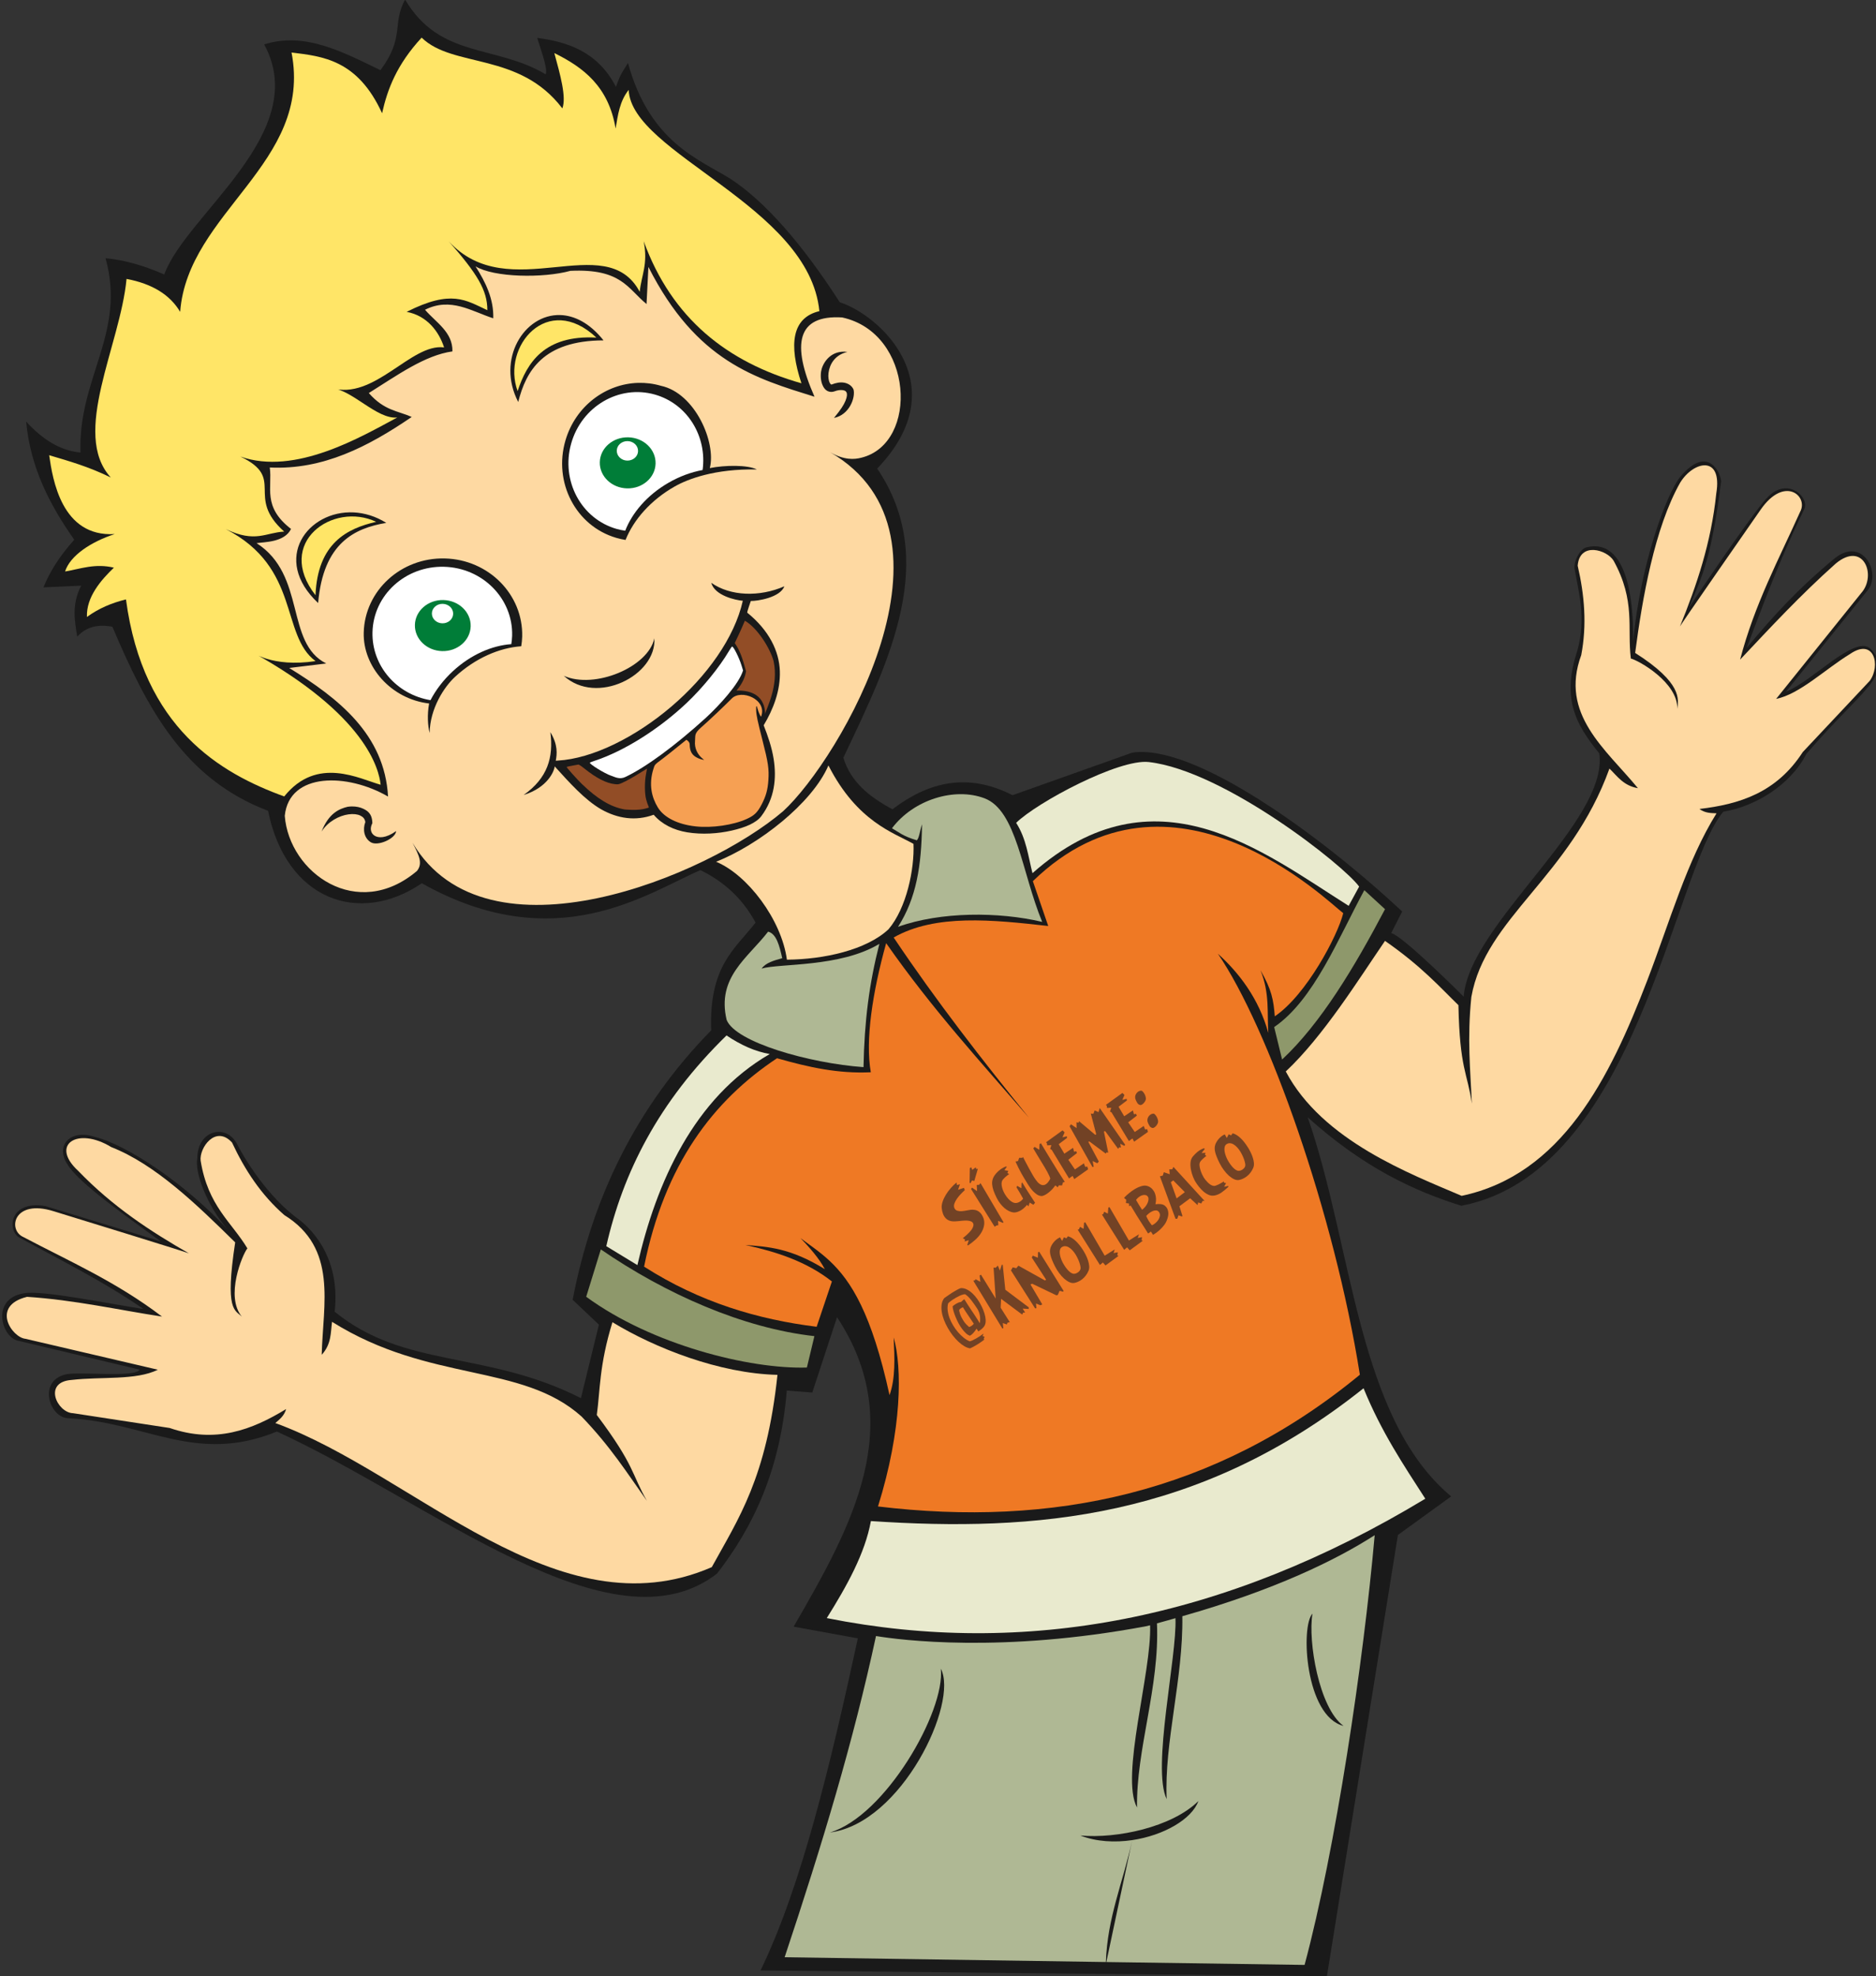
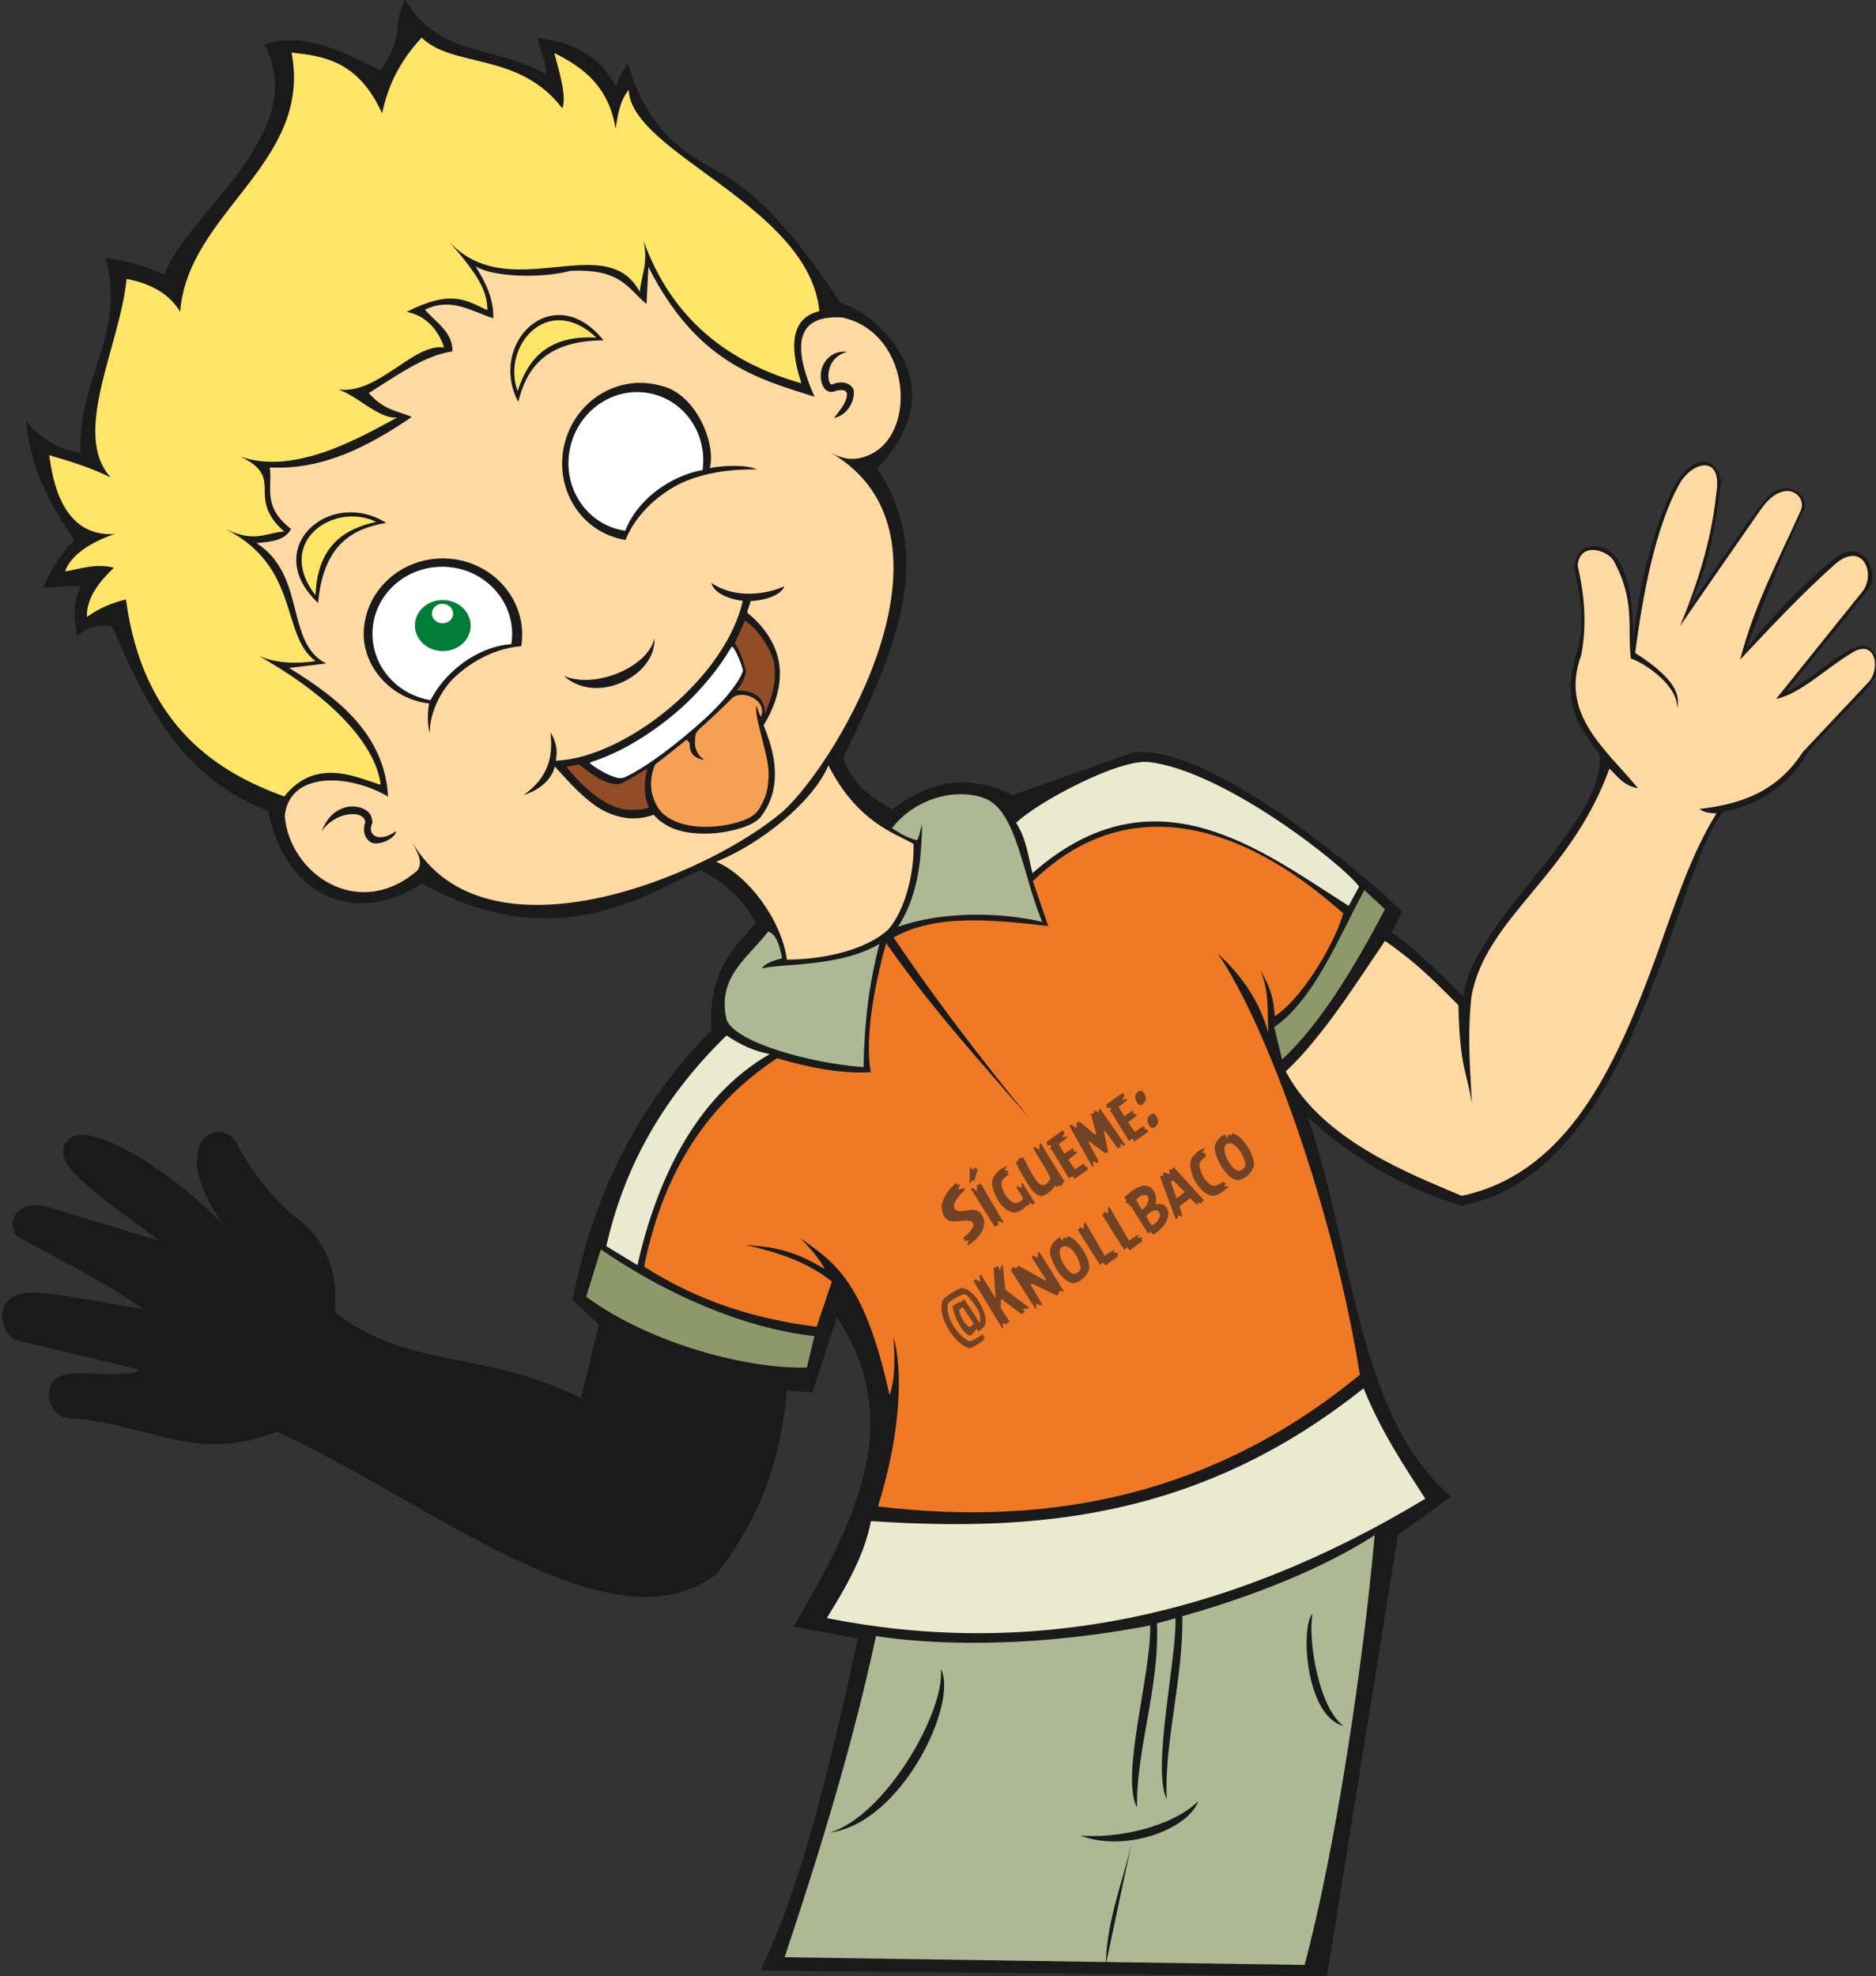
<svg xmlns="http://www.w3.org/2000/svg" xmlns:ns1="http://www.inkscape.org/namespaces/inkscape" xmlns:ns2="http://sodipodi.sourceforge.net/DTD/sodipodi-0.dtd" width="386.266" height="406.871" id="svg3176" version="1.1" ns1:version="0.48.3.1 r9886" ns2:docname="mocking child.svg">
  <rect width="100%" height="100%" fill="#333333" stroke="none" />
  <title id="title3392">mocking child</title>
  <defs id="defs3178" />
  <ns2:namedview id="base" pagecolor="#ffffff" bordercolor="#666666" borderopacity="1.0" ns1:pageopacity="0.0" ns1:pageshadow="2" ns1:zoom="0.49497475" ns1:cx="202.91652" ns1:cy="175.83163" ns1:document-units="px" ns1:current-layer="layer1" showgrid="false" ns1:window-width="1024" ns1:window-height="718" ns1:window-x="0" ns1:window-y="0" ns1:window-maximized="1" fit-margin-top="0" fit-margin-left="0" fit-margin-right="0" fit-margin-bottom="0" />
  <g ns1:label="Capa 1" ns1:groupmode="layer" id="layer1" transform="translate(-185.257,-266.07)">
    <g id="g4314" transform="matrix(1.549,0.039,-0.039,1.549,-1028.08,-271.795)">
      <path ns2:nodetypes="ccccccccccccccccccccccccccccccccccccccccccccccccccccccccccccccccccccccccccccccccc" ns1:connector-curvature="0" id="path3075" d="m 909.643,386.607 c 10.31,-11.315 -0.173,-20.39 -5.536,-21.964 -5.062,-7.464 -10.244,-13.157 -15,-16.071 -4.196,-2.446 -10.796,-4.574 -13.929,-15 -0.595,1.039 -0.923,1.326 -1.518,3.214 -2.586,-4.683 -6.627,-5.805 -10.625,-6.25 0.616,1.856 1.526,4.081 1.25,4.821 -6.757,-3.814 -14.094,-1.708 -18.929,-9.464 -1.706,3.325 0.144,4.93 -3.036,9.464 -5.106,-2.316 -10.199,-4.878 -15.536,-3.036 6.68,11.549 -9.828,22.861 -12.5,30.893 -2.734,-1.113 -5.361,-1.803 -7.857,-1.964 3.025,9.868 -3.263,15.964 -2.679,25.893 -2.694,-0.171 -5.104,-1.617 -7.321,-3.929 0.728,6.155 3.457,11.036 6.786,15.536 -1.938,2.269 -3.18,4.398 -3.929,6.429 l 5,-0.357 c -1.236,2.589 -0.735,4.67 -0.357,6.786 1.174,-1.348 2.755,-1.747 4.643,-1.429 4.924,10.812 10.037,19.965 21.295,23.929 2.714,11.817 12.508,14.961 20.67,9.107 18.095,9.572 30.051,0.5 36.964,-2.679 2.95,1.362 5.558,3.409 7.5,6.786 -2.636,3.579 -6.059,5.921 -5.536,14.464 -9.694,10.399 -15.236,22.609 -17.5,36.25 l 3.571,3.214 -2.143,9.821 c -12.793,-6.08 -23.492,-3.291 -33.003,-10.657 0.665,-7.764 -4.034,-11.333 -4.903,-12.023 -4.481,-2.983 -7.825,-8.416 -8.581,-9.84 -1.485,-2.84 -5.35,-1.841 -5.273,1.917 -0.328,1.888 1.379,6.186 4.272,9.404 -5.584,-5.793 -13.537,-10.894 -17.975,-11.879 -3.211,-0.973 -5.245,1.216 -3.555,3.706 1.54,2.522 8.796,7.245 12.665,9.953 l -15.456,-4.311 c -4.946,-0.659 -4.93,3.527 -3.28,4.31 5.575,2.874 11.184,5.457 16.676,9.04 -3.689,-0.415 -13.631,-2.243 -15.963,-1.675 -4.418,0.851 -2.773,6.004 -0.525,6.323 l 16.175,3.42 c -0.503,1.117 -7.924,0.424 -9.794,0.88 -3.724,0.96 -2.036,5.817 0.492,5.816 10.327,0.234 17.052,5.758 27.749,1.067 20.793,8.896 45.237,28.551 58.938,17.405 4.63,-6.296 8.056,-13.897 8.661,-24.554 l 3.393,0.179 3.036,-10.089 c 9.796,14.057 2.701,27.658 -4.732,41.25 l 8.571,1.339 c -3.201,16.779 -6.623,32.97 -11.815,44.439 l 75.256,-1.136 7.955,-58.841 6.945,-5.303 c -12.772,-10.102 -13.897,-32.865 -20.329,-49.876 7.623,6.515 14.384,9.429 20.708,11.238 23.137,-5.025 26.977,-44.944 33.477,-53.22 4.174,-0.777 8.802,-3.714 10.84,-7.946 7.101,-8.727 11.52,-10.866 8.148,-14.217 -2.147,-1.768 -7.501,4.491 -11.058,6.017 l 10.607,-13.871 c 1.647,-2.413 -1.126,-7.263 -4.857,-3.764 -4.322,3.766 -7.639,7.527 -11.124,11.963 2.136,-6.041 4.015,-11.679 7.147,-18.55 0.862,-1.568 -2.232,-4.461 -4.877,-1.534 -1.257,1.265 -6.998,10.043 -10.062,14.912 1.662,-4.243 2.82,-6.631 3.849,-16.896 -0.105,-1.105 -1.872,-4.888 -5.428,-0.474 -1.806,2.351 -5.03,11.767 -5.726,22.081 -0.146,-9.558 -2.733,-13.535 -6.637,-12.334 -0.86,0.354 -1.65,2.156 -1.339,3.046 0.539,2.784 1.701,6.308 0.589,10.682 -1.932,6.394 0.01,9.756 3.263,13.556 1.516,8.985 -16.754,23.179 -17.197,32.772 0,0 -8.236,-7.853 -9.843,-8.21 l 1.389,-2.904 c -11.252,-9.975 -28.289,-21.671 -36.415,-20.188 l -15.734,6.046 c -6.09,-2.915 -11.245,-1.464 -15.91,2.273 -3.054,-1.545 -5.645,-3.475 -6.692,-6.692 5.925,-13.297 12,-26.609 3.531,-38.514 z" style="fill:#1a1a1a;stroke:none" />
      <path ns2:nodetypes="cccccccccccccccccccccccccccccccccc" ns1:connector-curvature="0" id="path3844" d="m 831.964,432.143 c -8.569,-2.866 -18.977,-8.617 -21.681,-25.64 -1.868,0.501 -3.595,1.284 -5.126,2.459 -0.168,-2.667 1.766,-4.963 3.415,-6.64 -2.534,-0.529 -4.405,0.268 -6.472,0.673 0.614,-2.123 3.332,-4.024 6.472,-5.137 -7.051,0.61 -8.438,-7.091 -8.972,-10.253 2.652,0.716 5.28,1.384 8.258,2.753 -5.468,-5.689 0.814,-17.546 1.429,-26.429 3.423,0.555 5.829,1.958 7.232,4.196 0.672,-13.309 17.143,-20.179 13.929,-34.821 4.127,0.405 8.792,0.722 12.232,7.768 0.625,-3.203 1.778,-6.503 5,-10.179 4.265,3.968 13.015,1.536 18.929,8.929 0.524,-1.5 -0.384,-4.432 -1.25,-7.321 3.902,1.801 7.318,4.25 8.393,9.821 0.261,-1.795 0.427,-3.614 1.607,-5.179 0.547,8.448 24.352,14.786 26.071,28.75 -3.643,0.962 -3.973,4.546 -2.143,9.643 -9.934,-2.544 -17.443,-8.191 -21.429,-18.348 0.687,3.053 -0.198,4.534 -0.357,6.741 -4.72,-8.356 -17.319,2.45 -25.536,-6.071 3.867,4.185 5.294,6.356 5.357,9.018 -2.902,-1.246 -4.819,-2.679 -10.714,0.491 2.719,0.437 4.361,2.512 5.089,4.598 -4.406,-0.47 -9.089,7.355 -14.866,5.759 2.853,0.185 6.18,4.053 8.884,3.705 -4.678,2.647 -13.352,8.111 -20.714,5.714 6.192,2.763 0.7,5.253 6.071,9.821 -2.454,0.184 -3.774,1.648 -7.768,-0.134 10.089,4.866 7.589,13.884 12.366,17.232 -5.804,1.027 -8.527,-1.027 -8.527,-1.027 15.415,8.023 17.321,15.168 17.589,17.232 -2.798,-0.689 -8.544,-3.679 -12.768,1.875 z" style="fill:#ffe567;stroke:none" />
      <path ns2:nodetypes="ccccccccccccccccccccccccccccscccccscccsscccccscccccssscsccsccsccssccccscsscscccccccscccccscssccccsccscs" ns1:connector-curvature="0" id="path3846" d="m 878.571,360.589 -0.125,4.938 c -2.555,-1.976 -3.447,-4.649 -10.219,-4.156 -3.617,1.091 -10.161,1.142 -12.625,-0.281 1.403,2.086 2.543,4.286 2.531,6.844 -2.935,-0.868 -5.714,-2.706 -9.094,-0.906 1.503,1.663 3.768,2.862 3.781,5.438 -3.662,0.601 -7.307,3.395 -10.969,5.812 2.12,2.296 3.878,2.248 5.781,3.031 -5.669,4.079 -11.603,7.355 -18.688,7.188 0.438,2.658 -0.886,5.218 3.031,8.094 -0.833,1.806 -3.468,1.811 -4.531,2 6.737,4.086 4.105,13.152 9.656,15.75 l -4.906,0.719 c 6.683,3.884 12.893,8.523 13.562,16.75 -5.426,-2.981 -13.213,-2.953 -13.656,2.906 0.775,7.559 9.982,13.805 17.75,6.875 0.775,-1.025 0.209,-2.107 -0.688,-3.719 10.314,16.391 39.339,3.372 49.125,-5.438 7.334,-7.072 24.153,-37.413 5.031,-47.844 1.89,1.022 3.234,0.903 4.188,0.625 7.617,-2.092 6.53,-16.734 -3.031,-18.562 -6.013,-0.215 -6.674,3.701 -3.406,10.625 -7.868,-2.245 -15.791,-4.244 -22.5,-16.688 z m -11.562,6.688 c 1.871,0.007 3.937,0.942 5.844,3.219 -8.056,0.23 -10.196,4.359 -11.125,8.469 -3.087,-5.605 0.501,-11.705 5.281,-11.688 z m 37.5,3.938 c 0.245,-0.029 0.499,-0.032 0.781,0 -1.685,0.44 -2.322,1.726 -2.438,2.844 -0.058,0.559 0.047,1.049 0.188,1.312 0.07,0.132 0.158,0.204 0.188,0.219 0.03,0.015 0.02,0.031 0.094,0 0.554,-0.233 1.101,-0.356 1.625,-0.281 0.524,0.075 1.044,0.362 1.281,0.875 0.302,1.067 -0.457,3.388 -2.5,3.844 0.895,-1.149 1.248,-1.735 1.469,-2.312 0.221,-0.578 0.206,-0.918 0.125,-1.094 -0.081,-0.176 -0.214,-0.272 -0.5,-0.312 -0.286,-0.041 -0.705,0.011 -1.125,0.188 -0.301,0.126 -0.662,0.108 -0.938,-0.031 -0.276,-0.139 -0.455,-0.366 -0.594,-0.625 -0.277,-0.517 -0.387,-1.184 -0.312,-1.906 0.122,-0.984 0.942,-2.519 2.656,-2.719 z m -26.906,4.812 c 0.999,-0.052 2.017,0.042 3.031,0.312 4.571,0.856 7.552,7.353 6.766,10.765 2.013,-0.452 4.983,-0.567 6.257,0.025 -5.602,0.035 -9.143,1.508 -10.835,2.522 -3.143,1.885 -5.36,4.546 -6.375,7.281 -0.412,-0.055 -0.838,-0.14 -1.25,-0.25 -5.408,-1.441 -8.561,-7.159 -7.062,-12.781 1.218,-4.568 5.142,-7.649 9.469,-7.875 z m -37.344,18.156 c 1.412,0.037 2.907,0.432 4.344,1.281 -4.136,0.803 -8.306,2.83 -8.781,10.875 -6.406,-5.707 -1.68,-12.317 4.438,-12.156 z m 12.25,5.812 c 5.819,0 10.531,4.528 10.531,10.125 0,0.426 -0.041,0.869 -0.094,1.281 -2.904,0.277 -6.057,1.73 -8.688,4.281 -1.416,1.373 -3.223,4.28 -3.192,7.549 -0.264,-0.973 -0.403,-2.385 -0.166,-3.92 -5.076,-0.463 -8.923,-4.671 -8.923,-9.192 0,-5.597 4.713,-10.125 10.531,-10.125 z m 35.469,2.344 c 2.578,1.714 6.443,1.753 9.719,0.219 -0.513,1.507 -3.527,2.058 -4.406,2.062 -0.079,0.276 -0.441,1.35 -0.438,1.562 2.976,2.287 4.376,5.018 4.531,7.656 0.153,2.604 -0.76,5.121 -1.969,7.25 0.599,1.403 1.152,2.896 1.438,4.438 0.473,2.558 0.258,5.24 -1.438,7.625 -0.671,0.944 -2.118,1.578 -3.906,2.031 -1.788,0.453 -3.932,0.651 -5.906,0.375 -1.777,-0.248 -3.374,-0.969 -4.5,-2.219 -2.392,0.943 -4.776,0.624 -6.969,-0.531 -2.243,-1.215 -4.33,-3.458 -6.344,-5.562 -0.035,0.61 -0.848,2.834 -4.031,3.906 3.147,-2.34 3.858,-5.099 3.344,-8.438 1.067,1.661 0.956,2.9 0.812,3.781 l 0.281,-0.031 c 4.559,-0.367 10.213,-3.35 14.906,-7.562 4.569,-4.101 8.153,-9.332 9.125,-14.281 -0.982,-0.056 -3.75,-0.595 -4.25,-2.281 z m -7.375,7.562 c 0.448,4.899 -7.437,9.174 -11.906,5.281 4.136,1.719 11.194,-1.433 11.906,-5.281 z m -39.625,23.344 c 0.56,-0.022 1.093,0.069 1.562,0.281 0.463,0.228 1.164,0.547 1.219,1.875 -0.358,0.738 -0.164,1.356 0.344,1.656 0.508,0.3 1.479,0.338 2.844,-0.688 -0.039,1.001 -2.397,2.131 -3.344,1.562 -0.874,-0.517 -1.129,-1.627 -0.781,-2.656 -0.072,-0.427 -0.304,-0.67 -0.688,-0.844 -0.384,-0.173 -0.936,-0.226 -1.562,-0.125 -1.253,0.202 -2.715,1.024 -3.531,2.375 0.884,-2.466 2.301,-3.089 3.375,-3.375 0.193,-0.031 0.376,-0.055 0.562,-0.062 z" style="fill:#fed9a2;fill-opacity:1;stroke:none" />
      <path ns2:nodetypes="cccscscccscc" style="fill:#ffffff;fill-opacity:1;stroke:none" d="m 875.295,428.29 c -0.862,-0.272 -2.999,-1.523 -2.838,-1.662 0.039,-0.034 0.332,-0.155 0.651,-0.269 3.871,-1.388 8.419,-4.413 12.015,-7.989 2.051,-2.04 4.232,-4.862 5.434,-7.032 0.184,-0.331 0.365,-0.603 0.404,-0.603 0.195,0 0.966,1.455 1.303,2.458 l 0.228,0.68 c -0.504,1.851 -3.107,4.79 -4.792,6.427 -3.942,3.777 -7.839,6.795 -10.503,8.126 -0.747,0.373 -1.369,0.03 -1.902,-0.138 z" id="path3937" ns1:connector-curvature="0" />
      <path ns2:nodetypes="csssssccccccscccssssscc" style="fill:#f6a053;fill-opacity:1;stroke:none" d="m 886.678,434.74 c -2.365,-0.204 -4.209,-1.076 -5.048,-2.388 -0.818,-1.279 -1.325,-2.962 -0.716,-5.1 0.171,-0.601 0.13,-0.553 1.2,-1.396 0.38,-0.299 1.223,-1.002 1.874,-1.563 0.651,-0.561 1.195,-1.019 1.208,-1.019 0.013,0 0.437,0.233 0.451,0.573 0.04,0.985 0.359,1.489 1.158,1.827 0.174,0.073 0.429,0.152 0.568,0.174 l 0.253,0.041 -0.189,-0.144 c -0.754,-0.573 -1.155,-1.43 -1.09,-2.325 0.055,-0.747 -0.179,-0.971 0.782,-1.853 0.943,-0.866 2.894,-2.802 3.916,-3.887 1.217,-1.4 4.818,-0.043 3.997,2.267 -0.08,0 -0.369,-0.601 -0.478,-0.994 -0.158,-0.568 -0.241,-0.502 -0.198,0.158 0.045,0.69 0.215,1.406 0.933,3.945 0.844,2.981 0.989,3.816 0.924,5.32 -0.055,1.267 -0.266,2.108 -0.807,3.22 -0.528,1.083 -0.933,1.5 -1.925,1.983 -1.787,0.87 -4.611,1.352 -6.814,1.162 z" id="path3944" ns1:connector-curvature="0" />
      <path style="fill:#924d26;fill-opacity:1;stroke:none" d="m 877.189,432.727 c -1.836,-0.289 -3.624,-1.299 -5.729,-3.236 -0.624,-0.574 -2.032,-2.064 -2.083,-2.204 -0.008,-0.023 0.304,-0.105 0.694,-0.183 0.39,-0.078 0.767,-0.156 0.836,-0.175 0.091,-0.025 0.337,0.125 0.884,0.539 1.607,1.215 2.912,1.838 4.052,1.935 0.432,0.036 0.493,0.025 0.92,-0.171 0.57,-0.261 1.552,-0.844 2.538,-1.506 0.415,-0.279 0.759,-0.501 0.765,-0.494 0.005,0.007 -0.045,0.326 -0.112,0.708 -0.181,1.029 -0.134,2.614 0.101,3.398 0.092,0.306 0.224,0.669 0.294,0.806 0.096,0.188 0.107,0.255 0.046,0.274 -0.044,0.014 -0.18,0.057 -0.302,0.097 -0.516,0.168 -1.204,0.255 -1.957,0.246 -0.434,-0.005 -0.86,-0.02 -0.947,-0.033 l 0,0 z" id="path3946" ns1:connector-curvature="0" />
      <path ns2:nodetypes="ccccccc" style="fill:#924d26;fill-opacity:1;stroke:none" d="m 892.891,413.969 c -0.514,-1.744 -0.896,-2.763 -1.592,-3.703 0.21,-0.48 0.764,-1.706 1.269,-3.001 1.664,0.888 3.431,3.532 3.945,5.244 0.824,3.341 -0.854,6.398 -0.936,7.076 -0.154,-2.969 -2.695,-3.072 -3.89,-3.017 0.773,-0.963 1.099,-1.79 1.204,-2.6 z" id="path3949" ns1:connector-curvature="0" />
      <path ns1:connector-curvature="0" style="fill:#ffffff;fill-opacity:1;stroke:none" d="m 852.42,401.102 c -5.128,0 -9.281,3.991 -9.281,8.923 0,4.494 3.44,8.214 7.932,8.841 0.681,-1.386 1.644,-2.728 2.892,-3.938 2.318,-2.248 5.097,-3.529 7.656,-3.773 0.047,-0.363 0.083,-0.754 0.083,-1.129 0,-4.933 -4.153,-8.923 -9.281,-8.923 z" id="path3957" />
      <g transform="translate(118.571,-29.286)" id="g3964">
        <path ns2:type="arc" style="fill:#007d38;fill-opacity:1;stroke:none" id="path3960" ns2:cx="733.25891" ns2:cy="439.19644" ns2:rx="3.5267859" ns2:ry="3.3035715" d="m 736.786,439.196 c 0,1.825 -1.579,3.304 -3.527,3.304 -1.948,0 -3.527,-1.479 -3.527,-3.304 0,-1.825 1.579,-3.304 3.527,-3.304 1.948,0 3.527,1.479 3.527,3.304 z" transform="matrix(1.051,0,0,1.027,-36.77,-12.852)" />
        <path transform="matrix(0.401,0,0,0.392,439.772,264.445)" d="m 736.786,439.196 c 0,1.825 -1.579,3.304 -3.527,3.304 -1.948,0 -3.527,-1.479 -3.527,-3.304 0,-1.825 1.579,-3.304 3.527,-3.304 1.948,0 3.527,1.479 3.527,3.304 z" ns2:ry="3.3035715" ns2:rx="3.5267859" ns2:cy="439.19644" ns2:cx="733.25891" id="path3962" style="fill:#ffffff;fill-opacity:1;stroke:none" ns2:type="arc" />
      </g>
      <path id="path3980" d="m 868.901,384.31 c 1.265,-4.969 6.158,-8.01 10.938,-6.792 4.355,1.109 7.111,5.361 6.61,9.868 -1.511,0.318 -3.049,0.92 -4.53,1.831 -2.751,1.692 -4.678,4.069 -5.546,6.489 -0.364,-0.044 -0.751,-0.106 -1.115,-0.199 -4.78,-1.217 -7.622,-6.227 -6.357,-11.196 z" style="fill:#ffffff;fill-opacity:1;stroke:none" ns1:connector-curvature="0" />
      <g transform="translate(142.589,-51.518)" id="g3968">
-         <path transform="matrix(1.051,0,0,1.027,-36.77,-12.852)" d="m 736.786,439.196 c 0,1.825 -1.579,3.304 -3.527,3.304 -1.948,0 -3.527,-1.479 -3.527,-3.304 0,-1.825 1.579,-3.304 3.527,-3.304 1.948,0 3.527,1.479 3.527,3.304 z" ns2:ry="3.3035715" ns2:rx="3.5267859" ns2:cy="439.19644" ns2:cx="733.25891" id="path3970" style="fill:#007d38;fill-opacity:1;stroke:none" ns2:type="arc" />
        <path ns2:type="arc" style="fill:#ffffff;fill-opacity:1;stroke:none" id="path3972" ns2:cx="733.25891" ns2:cy="439.19644" ns2:rx="3.5267859" ns2:ry="3.3035715" d="m 736.786,439.196 c 0,1.825 -1.579,3.304 -3.527,3.304 -1.948,0 -3.527,-1.479 -3.527,-3.304 0,-1.825 1.579,-3.304 3.527,-3.304 1.948,0 3.527,1.479 3.527,3.304 z" transform="matrix(0.401,0,0,0.392,439.772,264.445)" />
      </g>
      <path id="path3976" d="m 869.22,384.106 c 1.321,-4.955 6.246,-7.94 11.012,-6.67 4.342,1.157 7.051,5.44 6.5,9.941 -1.515,0.301 -3.059,0.886 -4.55,1.78 -2.77,1.661 -4.723,4.016 -5.618,6.426 -0.363,-0.048 -0.749,-0.114 -1.112,-0.211 -4.766,-1.27 -7.553,-6.311 -6.232,-11.266 z" style="opacity:0;fill:#ffffff;fill-opacity:1;stroke:none" ns1:connector-curvature="0" />
      <path ns2:nodetypes="ccc" ns1:connector-curvature="0" id="path3982" d="m 835.446,405.313 c -5.629,-6.877 2.021,-12.53 7.812,-9.955 -3.83,0.979 -7.708,3.023 -7.812,9.955 z" style="fill:#ffe567;stroke:none" />
      <path style="fill:#ffe567;stroke:none" d="m 871.897,370.152 c -6.625,-5.923 -12.606,1.473 -10.286,7.371 1.145,-3.784 3.356,-7.569 10.286,-7.371 z" id="path3984" ns1:connector-curvature="0" ns2:nodetypes="ccc" />
      <path ns2:nodetypes="cccccc" ns1:connector-curvature="0" id="path3986" d="m 889.554,439.375 c 5.544,-2.361 12.553,-8.065 14.598,-13.17 4.019,7.405 8.92,8.722 11.562,10.134 0.222,3.313 -0.698,8.552 -3.036,11.429 -2.876,2.829 -8.494,4.22 -13.393,4.375 -0.853,-5.318 -5.536,-11.16 -9.732,-12.768 z" style="fill:#fed9a2;fill-opacity:1;stroke:none" />
      <path ns2:nodetypes="ccccccc" ns1:connector-curvature="0" id="path3988" d="m 896.696,448.482 c -2.618,3.587 -6.701,6.22 -5.216,11.859 1.238,2.943 11.147,5.484 18.341,5.82 -0.036,-6.171 0.475,-11.098 1.696,-16.429 -5.13,3.273 -13.143,2.906 -15.557,3.676 0.525,-0.792 1.641,-1.124 2.7,-1.444 -0.409,-1.641 -0.848,-3.224 -1.964,-3.482 z" style="fill:#afb894;stroke:none" />
      <path ns2:nodetypes="ccccccc" ns1:connector-curvature="0" id="path3990" d="m 912.804,434.339 c 0.952,0.505 1.467,1.01 3.346,1.515 0.324,-0.375 0.344,-1.22 0.631,-2.147 0.073,5.499 -0.501,9.825 -2.841,13.7 5.606,-2.175 13.331,-2.354 19.13,-1.136 -2.874,-6.487 -3.761,-14.724 -8.081,-16.226 -3.978,-1.389 -9.399,0.387 -12.185,4.293 z" style="fill:#afb894;stroke:none" />
      <path ns2:nodetypes="ccccc" ns1:connector-curvature="0" id="path3992" d="m 891.518,462.411 c 1.935,1.228 3.869,2.045 5.804,2.321 -9.918,6.075 -14.652,17.462 -16.875,28.482 l -4.196,-2.411 c 1.964,-9.788 6.412,-19.318 15.268,-28.393 z" style="fill:#e9eace;stroke:none" />
      <path ns2:nodetypes="ccccccccccccccccccccccc" ns1:connector-curvature="0" id="path3994" d="m 881.339,493.393 c 7.577,4.575 15.311,6.636 23.125,7.411 l 1.875,-6.071 c -3.448,-2.572 -7.451,-3.754 -11.607,-4.554 3.02,0.162 5.984,0.237 10.625,2.946 -1.548,-2.811 -5.395,-5.831 -8.125,-8.75 5.72,8.242 11.86,3.686 17.143,25.268 0.747,-2.256 0.551,-4.968 0.357,-7.679 1.236,3.974 1.436,12.146 -1.518,22.5 23.166,2.192 44.686,-2.75 63.571,-19.107 -3.92,-21.321 -13.388,-45.928 -20.268,-55.446 2.852,2.446 5.588,5.803 6.964,10.357 -0.241,-2.718 0.067,-5.279 -1.25,-8.304 1.546,2.536 1.832,3.893 2.054,6.071 4.117,-2.928 8.078,-10.9 8.75,-13.929 -2.047,-1.438 -23.401,-21.519 -41.339,-3.214 l 2.191,5.904 c -7.411,-0.646 -15.021,-1.255 -20.494,2.043 5.89,8.329 12.181,15.988 18.571,23.482 -6.369,-7.003 -13.18,-14.049 -19.549,-22.705 -1.656,6.584 -2.466,12.992 -1.607,17.201 -4.315,0.306 -8.189,-0.433 -12.504,-1.549 -8.336,5.836 -14.569,14.447 -16.964,28.125 z" style="fill:#ef7924;stroke:none" />
      <path ns2:nodetypes="ccccsc" ns1:connector-curvature="0" id="path3996" d="m 929.282,433.202 c 1.409,2.084 1.704,4.39 2.336,6.629 15.912,-14.775 30.481,-3.64 42.111,3.283 l 1.326,-2.589 c -2.017,-2.71 -18.308,-14.947 -28.355,-15.843 -3.979,-0.355 -14.721,5.731 -17.418,8.519 z" style="fill:#e9eace;stroke:none" />
      <path ns2:nodetypes="ccccc" ns1:connector-curvature="0" id="path3998" d="m 875.536,491.25 -1.786,6.339 c 8.89,6.172 21.961,9.085 29.554,8.661 l 0.893,-4.196 C 894.721,501.246 884.332,496.976 875.536,491.25 z" style="fill:#8e986b;stroke:none" />
      <path ns2:nodetypes="ccccc" ns1:connector-curvature="0" id="path4000" d="m 975.759,440.982 2.812,2.455 c -3.858,7.79 -8.129,15.36 -13.17,20.312 l -1.161,-4.286 c 5.177,-3.717 8.241,-12.067 11.518,-18.482 z" style="fill:#8e986b;stroke:none" />
-       <path ns2:nodetypes="cccccccccccccccsccccccccccccc" ns1:connector-curvature="0" id="path4002" d="m 877.322,500.882 c -1.624,5.774 -1.397,9.108 -1.768,12.374 5.26,6.649 4.793,7.697 6.945,11.238 -2.694,-3.588 -5.004,-7.08 -8.965,-10.985 -8.133,-6.936 -20.273,-3.929 -33.461,-11.743 -0.158,1.473 0.006,2.946 -1.263,4.419 3.8e-4,-6.788 1.794,-14.213 -5.43,-18.435 -3.142,-2.6 -5.4,-5.862 -7.197,-9.47 -2.254,-2.324 -4.352,0.848 -4.104,2.525 1.129,6.012 4.317,8.044 6.503,11.49 -0.638,0.822 -2.823,6.453 -0.505,9.091 -0.926,-0.89 -2.304,-0.636 -1.136,-9.849 -5.24,-4.9 -10.852,-10.087 -16.794,-12.248 -4.544,-2.62 -8.188,-0.118 -4.293,3.283 4.707,4.641 9.818,7.801 15.026,10.607 0.333,0 -16.748,-4.771 -18.183,-5.177 -5.366,-1.518 -6.054,2.657 -3.914,3.536 6.229,3.089 12.459,5.608 18.688,10.102 -5.828,-0.738 -11.682,-1.922 -17.998,-2.171 -4.828,1.319 -1.875,5.462 -0.058,5.58 l 17.678,3.662 c -2.824,1.511 -7.572,1.098 -11.364,1.641 -3.935,0.342 -1.863,4.427 0.253,4.419 l 12.879,1.641 c 6.142,1.952 10.931,-0.018 15.405,-2.904 -0.236,0.915 -0.828,1.386 -1.389,1.894 18.695,6.281 38.181,27.143 58.463,17.678 3.4,-6.577 6.965,-12.006 8.081,-25.759 -7.714,0.016 -16.371,-3.148 -22.097,-6.44 z" style="fill:#fed9a2;fill-opacity:1;stroke:none" />
      <path ns2:nodetypes="ccccc" ns1:connector-curvature="0" id="path4004" d="m 912.321,526.429 c -0.683,4.345 -2.97,8.69 -5.536,13.036 26.369,4.573 52.738,-1.003 79.107,-17.857 -2.994,-4.41 -6.037,-8.675 -8.571,-14.464 -21.379,17.943 -43.15,20.189 -65,19.286 z" style="fill:#e9eace;stroke:none" />
      <path ns1:connector-curvature="0" id="path4006" d="m 979.29,526.621 c -5.052,3.433 -13.142,7.63 -25.281,11.406 0.341,8.294 -2.001,16.812 -1.469,24.344 -2.105,-4.085 0.918,-19.007 0.562,-24.062 -0.816,0.248 -1.585,0.506 -2.438,0.75 0.579,8.454 -2.36,16.854 -2.031,24.531 -2.367,-4.09 1.509,-18.05 1.125,-24.25 -0.158,0.044 -0.309,0.081 -0.469,0.125 -19.174,4.106 -32.689,2.657 -35.906,2.219 -2.672,14.12 -6.406,27.714 -11.062,42.969 l 42.688,-0.438 c 0.055,-5.941 1.991,-10.575 3.094,-16.281 -2.305,0.402 -4.757,0.337 -6.906,-0.438 4.819,0.314 12.088,-1.384 15.562,-4.969 -0.809,2.435 -4.509,4.683 -8.656,5.406 l -3.031,16.281 26.344,-0.281 c 3.719,-15.391 6.807,-40.396 7.875,-57.312 z m -8,10.625 c -0.536,3.652 1.183,12.533 4.5,14.812 -5.125,-1.152 -6.06,-13.117 -4.5,-14.812 z m -49.188,8.562 c 2.501,4.433 -4.655,20.657 -14.188,22.125 7.281,-2.352 14.936,-16.443 14.188,-22.125 z" style="fill:#afb894;stroke:none" />
      <path style="fill:#fed9a2;fill-opacity:1;stroke:none" d="m 978.674,447.647 c 5.01,3.297 7.547,6.067 9.967,8.291 0.384,8.47 1.424,8.955 2.118,13.04 -0.317,-4.476 -0.86,-8.628 -0.427,-14.173 1.598,-10.568 12.739,-16.252 17.581,-30.797 1.084,1.009 1.926,2.229 3.85,2.511 -4.449,-5.127 -10.669,-9.56 -7.979,-17.483 0.669,-4.023 0.237,-7.967 -0.769,-11.87 0.179,-3.232 3.844,-2.211 4.755,-0.782 3.086,5.281 2.01,8.905 2.618,12.941 1.02,0.203 6.361,3.025 6.339,6.536 0.116,-1.279 0.629,-3.443 -5.785,-7.3 0.748,-7.135 2.156,-16.688 5.417,-22.782 1.715,-2.936 5.539,-3.814 4.826,1.308 -0.515,6.59 -2.304,12.327 -4.4,17.858 -0.252,0.218 9.524,-14.578 10.342,-15.826 3.058,-4.663 6.314,-1.96 5.274,0.106 -2.681,6.415 -5.736,12.4 -7.497,19.877 3.919,-4.377 7.777,-8.757 12.386,-13.085 3.615,-3.152 5.509,1.443 3.488,3.828 l -10.954,14.35 c 3.123,-0.709 6.439,-4.133 9.66,-6.207 3.197,-2.32 4.13,1.498 2.705,3.504 l -8.653,9.68 c -3.36,5.499 -8.269,7.149 -13.54,7.901 0.778,0.537 1.533,0.504 2.29,0.52 -3.781,6.423 -5.786,14.378 -8.63,22.396 -4.682,13.199 -10.724,26.114 -23.946,29.267 -6.878,-2.74 -18.681,-6.85 -23.781,-15.934 4.861,-4.786 9.393,-12.504 12.745,-17.675 z" id="path4046" ns1:connector-curvature="0" ns2:nodetypes="cccccccccccccccsccccccccccsccc" />
    </g>
    <g transform="matrix(0.848,-0.53,0.53,0.848,0,0)" style="font-size:14.764px;font-style:normal;font-variant:normal;font-weight:normal;font-stretch:normal;text-align:center;line-height:125%;letter-spacing:0px;word-spacing:0px;text-anchor:middle;fill:#724225;fill-opacity:1;stroke:none;font-family:AngryBirds;-inkscape-font-specification:AngryBirds" id="text3311">
      <path d="m 48.258,639.631 c -0.024,-0.144 -0.036,-0.291 -0.036,-0.44 0,-0.187 0.022,-0.38 0.065,-0.577 0.072,-0.356 0.202,-0.723 0.389,-1.103 0.178,-0.365 0.461,-0.709 0.851,-1.031 0.394,-0.327 0.841,-0.615 1.341,-0.865 0.505,-0.255 1.036,-0.464 1.593,-0.627 0.558,-0.168 1.091,-0.284 1.6,-0.346 l -0.202,0.49 0.606,0.195 -0.93,0.75 1.24,0.31 -0.108,0.49 c -0.346,0.058 -0.728,0.142 -1.146,0.252 -0.413,0.106 -0.805,0.238 -1.175,0.397 -0.37,0.159 -0.692,0.348 -0.966,0.57 -0.269,0.221 -0.428,0.473 -0.476,0.757 -0.01,0.062 -0.014,0.125 -0.014,0.187 -3e-6,0.236 0.079,0.442 0.238,0.62 0.197,0.221 0.445,0.411 0.743,0.57 0.303,0.154 0.615,0.291 0.937,0.411 0.327,0.12 0.589,0.228 0.786,0.324 0.226,0.12 0.437,0.262 0.634,0.425 0.197,0.159 0.356,0.353 0.476,0.584 0.125,0.231 0.204,0.5 0.238,0.807 0.01,0.086 0.014,0.175 0.014,0.267 -7e-6,0.24 -0.031,0.509 -0.094,0.807 -0.12,0.509 -0.37,0.964 -0.75,1.363 -0.375,0.394 -0.839,0.719 -1.391,0.973 -0.533,0.245 -1.105,0.416 -1.716,0.512 -0.61,0.101 -1.199,0.161 -1.766,0.18 l -0.137,-0.144 0.8,-0.692 -0.872,-0.238 0.296,-0.252 c -0.019,-0.058 -0.043,-0.113 -0.072,-0.166 -0.019,-0.048 -0.046,-0.099 -0.079,-0.151 -0.029,-0.053 -0.058,-0.115 -0.087,-0.187 0.336,-0.038 0.728,-0.099 1.175,-0.18 0.447,-0.086 0.853,-0.197 1.218,-0.332 0.149,-0.058 0.315,-0.144 0.497,-0.26 0.187,-0.115 0.332,-0.255 0.433,-0.418 0.067,-0.111 0.101,-0.233 0.101,-0.368 -4e-6,-0.058 -0.007,-0.118 -0.022,-0.18 -0.043,-0.207 -0.211,-0.435 -0.505,-0.685 -0.197,-0.168 -0.394,-0.308 -0.591,-0.418 -0.197,-0.111 -0.394,-0.216 -0.591,-0.317 -0.197,-0.096 -0.397,-0.192 -0.598,-0.288 -0.202,-0.101 -0.411,-0.211 -0.627,-0.332 -0.394,-0.216 -0.699,-0.464 -0.916,-0.743 -0.211,-0.279 -0.346,-0.579 -0.404,-0.901" id="path3318" ns1:connector-curvature="0" />
      <path d="m 55.892,646.53 0,-9.184 0.324,-0.115 0.49,1.153 0.62,-1.11 0.44,0.238 0.418,-0.151 -0.252,9.336 -0.18,0.058 -0.62,-0.887 -0.425,0.779 -0.382,-0.144 -0.433,0.029 m 0.404,-10.396 1.651,-2.538 0.339,-0.029 -0.101,0.591 0.887,-0.072 -0.094,0.353 0.31,0.13 -1.961,1.745 -0.353,-0.353 -0.519,0.324 -0.159,-0.151" id="path3320" ns1:connector-curvature="0" />
      <path d="m 59.396,643.113 c -0.024,-0.226 -0.036,-0.454 -0.036,-0.685 -10e-7,-0.235 0.012,-0.478 0.036,-0.728 0.058,-0.601 0.139,-1.139 0.245,-1.615 0.111,-0.476 0.26,-0.892 0.447,-1.247 0.187,-0.356 0.428,-0.651 0.721,-0.887 0.298,-0.235 0.668,-0.423 1.11,-0.562 0.433,-0.139 0.853,-0.219 1.262,-0.238 0.096,-0.005 0.195,-0.01 0.296,-0.014 0.317,1e-5 0.644,0.031 0.98,0.094 l 0.094,0.173 -0.786,0.296 0.606,0.562 -0.397,0.267 0.202,0.382 c -0.159,0.01 -0.334,0.024 -0.526,0.043 -0.187,0.014 -0.377,0.041 -0.57,0.079 -0.192,0.038 -0.372,0.084 -0.541,0.137 -0.168,0.053 -0.305,0.125 -0.411,0.216 -0.245,0.197 -0.445,0.507 -0.598,0.93 -0.154,0.423 -0.248,0.88 -0.281,1.37 -0.01,0.139 -0.014,0.279 -0.014,0.418 -2e-6,0.351 0.031,0.699 0.094,1.045 0.087,0.481 0.245,0.884 0.476,1.211 0.12,0.159 0.264,0.281 0.433,0.368 0.173,0.082 0.358,0.135 0.555,0.159 0.091,0.01 0.18,0.014 0.267,0.014 l 0.324,-0.022 c 0.197,-0.029 0.38,-0.079 0.548,-0.151 0.019,-0.5 0.038,-0.98 0.058,-1.442 0.014,-0.308 0.019,-0.598 0.014,-0.872 -5e-6,-0.135 -5e-6,-0.264 0,-0.389 l 0.281,-0.187 0.483,0.887 0.577,-0.858 0.195,-0.058 c -0.014,0.509 -0.022,1.036 -0.022,1.579 -7e-6,0.269 0.002,0.545 0.007,0.829 0.01,0.836 0.024,1.677 0.043,2.523 l -0.519,0.173 -0.397,-0.779 -0.649,0.533 c -5e-6,-0.048 -0.002,-0.103 -0.007,-0.166 -0.005,-0.067 -0.022,-0.156 -0.05,-0.267 -0.586,0.192 -1.122,0.288 -1.608,0.288 -0.111,0 -0.219,-0.005 -0.324,-0.014 -0.567,-0.053 -1.007,-0.207 -1.319,-0.461 -0.207,-0.168 -0.401,-0.397 -0.584,-0.685 -0.183,-0.293 -0.336,-0.63 -0.461,-1.009 -0.12,-0.38 -0.204,-0.793 -0.252,-1.24" id="path3322" ns1:connector-curvature="0" />
      <path d="m 66.331,642.94 c -10e-7,-0.553 0.002,-1.053 0.007,-1.5 0.005,-0.447 0.019,-0.88 0.043,-1.298 0.024,-0.418 0.055,-0.846 0.094,-1.283 0.038,-0.437 0.094,-0.918 0.166,-1.442 l 0.483,0.195 0.577,-0.44 0.548,0.339 0.202,-0.072 c -0.029,0.293 -0.06,0.678 -0.094,1.153 -0.034,0.471 -0.067,0.966 -0.101,1.485 -0.034,0.514 -0.058,1.016 -0.072,1.507 -0.005,0.211 -0.01,0.406 -0.014,0.584 -2e-6,0.24 0.007,0.454 0.022,0.642 0.048,0.928 0.298,1.516 0.75,1.766 0.149,0.082 0.32,0.123 0.512,0.123 0.384,0 0.848,-0.166 1.391,-0.497 0.058,-0.139 0.103,-0.339 0.137,-0.598 0.038,-0.264 0.067,-0.56 0.087,-0.887 0.019,-0.332 0.034,-0.685 0.043,-1.06 0.01,-0.375 0.014,-0.752 0.014,-1.132 0.01,-0.639 0.017,-1.271 0.022,-1.896 0.005,-0.63 0.017,-1.156 0.036,-1.579 l 0.404,-0.101 0.497,1.002 0.649,-0.944 0.346,-0.014 c -0.01,0.404 -0.022,0.961 -0.036,1.673 -0.01,0.707 -0.019,1.492 -0.029,2.357 -0.01,0.865 -0.014,1.764 -0.014,2.696 -7e-6,0.928 0.01,1.807 0.029,2.639 l -0.368,-0.123 -0.497,0.433 -0.548,-0.36 -0.433,0.209 c -0.01,-0.048 -0.026,-0.113 -0.05,-0.195 -0.024,-0.086 -0.07,-0.219 -0.137,-0.397 -0.293,0.13 -0.618,0.243 -0.973,0.339 -0.356,0.091 -0.704,0.154 -1.045,0.187 -0.183,0.019 -0.358,0.029 -0.526,0.029 -0.144,0 -0.284,-0.007 -0.418,-0.022 -0.288,-0.029 -0.512,-0.103 -0.67,-0.223 -0.245,-0.178 -0.437,-0.423 -0.577,-0.735 -0.139,-0.317 -0.243,-0.642 -0.31,-0.973 -0.067,-0.336 -0.108,-0.649 -0.123,-0.937 -0.014,-0.293 -0.022,-0.509 -0.022,-0.649" id="path3324" ns1:connector-curvature="0" />
      <path d="m 73.944,638.059 0.202,-0.476 -0.101,-0.195 4.225,-0.281 0.13,0.577 -0.916,0.634 0.872,0.267 -0.115,0.324 -2.156,0.195 -0.05,2.271 2.156,-0.072 -0.245,0.771 0.425,0.173 -0.072,0.397 -2.235,0.223 0.094,2.408 2.228,-0.086 -0.144,0.764 0.397,0.18 -0.166,0.562 -3.482,0.202 0.058,-0.75 -0.901,0.058 0.094,-6.906 -0.18,-0.296 0.634,-0.548 -0.75,-0.397" id="path3326" ns1:connector-curvature="0" />
      <path d="m 79.481,646.783 0.454,-9.624 0.461,-0.195 0.562,1.283 0.62,-1.031 0.31,0.31 0.26,-0.223 1.334,4.152 0.238,0 1.312,-4.196 0.425,0.324 0.577,-0.454 0.505,0.721 0.649,-0.591 0.44,9.213 -0.281,0.072 -0.469,-0.793 -0.296,0.735 -0.267,-0.238 -0.368,0.151 -0.324,-4.506 -0.267,-0.072 -1.55,4.16 -0.267,-0.231 -0.281,0.115 -1.521,-3.9 -0.238,-0.029 -0.31,4.578 -0.454,0.13 -0.562,-0.894 -0.44,1.103 -0.252,-0.072" id="path3328" ns1:connector-curvature="0" />
      <path d="m 88.478,638.059 0.202,-0.476 -0.101,-0.195 4.225,-0.281 0.13,0.577 -0.916,0.634 0.872,0.267 -0.115,0.324 -2.156,0.195 -0.05,2.271 2.156,-0.072 -0.245,0.771 0.425,0.173 -0.072,0.397 -2.235,0.223 0.094,2.408 2.228,-0.086 -0.144,0.764 0.397,0.18 -0.166,0.562 -3.482,0.202 0.058,-0.75 -0.901,0.058 0.094,-6.906 -0.18,-0.296 0.634,-0.548 -0.75,-0.397" id="path3330" ns1:connector-curvature="0" />
      <path d="m 94.216,646.501 c -0.173,-0.187 -0.267,-0.384 -0.281,-0.591 -0.01,-0.207 0.012,-0.478 0.065,-0.815 0.029,-0.226 0.111,-0.425 0.245,-0.598 0.139,-0.178 0.308,-0.312 0.505,-0.404 0.197,-0.096 0.406,-0.144 0.627,-0.144 0.221,1e-5 0.43,0.062 0.627,0.187 0.058,0.038 0.103,0.147 0.137,0.324 0.038,0.178 0.05,0.377 0.036,0.598 -0.014,0.221 -0.058,0.437 -0.13,0.649 -0.067,0.211 -0.166,0.372 -0.296,0.483 -0.12,0.096 -0.257,0.18 -0.411,0.252 -0.149,0.067 -0.298,0.115 -0.447,0.144 -0.144,0.029 -0.279,0.036 -0.404,0.022 -0.12,-0.014 -0.211,-0.051 -0.274,-0.108 m 0.375,-5.342 c -0.178,-0.187 -0.272,-0.384 -0.281,-0.591 -0.01,-0.207 0.01,-0.478 0.058,-0.815 0.029,-0.226 0.111,-0.428 0.245,-0.606 0.139,-0.178 0.308,-0.312 0.505,-0.404 0.197,-0.096 0.406,-0.144 0.627,-0.144 0.221,10e-6 0.43,0.065 0.627,0.195 0.058,0.038 0.103,0.147 0.137,0.324 0.038,0.178 0.05,0.377 0.036,0.598 -0.014,0.221 -0.058,0.437 -0.13,0.649 -0.067,0.211 -0.163,0.372 -0.288,0.483 -0.12,0.096 -0.257,0.18 -0.411,0.252 -0.149,0.067 -0.298,0.115 -0.447,0.144 -0.149,0.029 -0.286,0.036 -0.411,0.022 -0.12,-0.014 -0.209,-0.051 -0.267,-0.108" id="path3332" ns1:connector-curvature="0" />
      <path d="m 36.716,660.927 c -0.062,-0.62 -0.079,-1.242 -0.05,-1.867 0.029,-0.625 0.101,-1.238 0.216,-1.838 0.12,-0.601 0.288,-1.149 0.505,-1.644 0.216,-0.5 0.483,-0.935 0.8,-1.305 0.322,-0.37 0.694,-0.632 1.117,-0.786 0.264,-0.019 0.574,-0.036 0.93,-0.051 0.356,-0.019 0.719,-0.031 1.089,-0.036 0.37,-0.005 0.723,0.005 1.06,0.029 0.341,0.019 0.63,0.053 0.865,0.101 0.365,0.187 0.67,0.473 0.916,0.858 0.245,0.384 0.435,0.824 0.57,1.319 0.135,0.495 0.216,1.026 0.245,1.593 0.029,0.567 0.014,1.127 -0.043,1.68 -0.053,0.548 -0.147,1.069 -0.281,1.564 -0.13,0.49 -0.293,0.908 -0.49,1.254 -0.139,0.245 -0.284,0.445 -0.433,0.598 -0.144,0.149 -0.312,0.269 -0.505,0.36 -0.192,0.086 -0.418,0.151 -0.678,0.195 -0.26,0.038 -0.567,0.062 -0.923,0.072 l -0.014,-0.678 c -0.423,0.197 -0.783,0.334 -1.081,0.411 -0.293,0.077 -0.572,0.111 -0.836,0.101 -0.187,-0.207 -0.332,-0.488 -0.433,-0.843 -0.096,-0.36 -0.163,-0.757 -0.202,-1.19 -0.034,-0.437 -0.036,-0.896 -0.007,-1.377 0.034,-0.481 0.089,-0.947 0.166,-1.399 0.077,-0.457 0.168,-0.875 0.274,-1.254 0.111,-0.384 0.235,-0.706 0.375,-0.966 0.096,-0.019 0.226,-0.036 0.389,-0.051 0.163,-0.014 0.336,-0.019 0.519,-0.014 0.183,0.005 0.365,0.024 0.548,0.058 0.183,0.034 0.341,0.091 0.476,0.173 0.168,-0.038 0.334,-0.07 0.497,-0.094 0.163,-0.029 0.293,-0.043 0.389,-0.043 -7e-6,0.442 0.002,0.884 0.007,1.326 0.005,0.437 0.014,0.892 0.029,1.363 0.019,0.471 0.034,0.968 0.043,1.492 0.01,0.524 0.014,1.096 0.014,1.716 0.111,-0.13 0.195,-0.233 0.252,-0.31 0.058,-0.082 0.111,-0.161 0.159,-0.238 0.49,-0.706 0.731,-1.48 0.721,-2.321 -0.01,-0.336 -0.022,-0.685 -0.036,-1.045 -0.014,-0.365 -0.041,-0.716 -0.079,-1.053 -0.038,-0.341 -0.094,-0.658 -0.166,-0.952 -0.067,-0.298 -0.154,-0.545 -0.26,-0.743 -0.096,-0.077 -0.25,-0.144 -0.461,-0.202 -0.207,-0.062 -0.437,-0.108 -0.692,-0.137 -0.255,-0.029 -0.526,-0.051 -0.815,-0.065 -0.284,-0.014 -0.555,-0.017 -0.815,-0.007 -0.255,0.01 -0.488,0.026 -0.699,0.051 -0.211,0.024 -0.365,0.051 -0.461,0.079 -0.346,0.317 -0.632,0.709 -0.858,1.175 -0.226,0.466 -0.397,0.976 -0.512,1.528 -0.111,0.548 -0.171,1.117 -0.18,1.709 -0.01,0.591 0.029,1.168 0.115,1.73 0.087,0.562 0.219,1.093 0.397,1.593 0.178,0.495 0.394,0.918 0.649,1.269 0.187,0.058 0.409,0.103 0.663,0.137 0.26,0.029 0.533,0.048 0.822,0.058 0.293,0.01 0.584,0.012 0.872,0.007 0.293,-0.005 0.562,-0.022 0.807,-0.051 0.01,0.019 0.014,0.034 0.014,0.043 -6e-6,0.01 0.005,0.024 0.014,0.043 l -0.382,0.209 0.274,0.382 -0.411,0.281 0.123,0.159 c -0.226,0.038 -0.49,0.065 -0.793,0.079 -0.298,0.019 -0.606,0.029 -0.923,0.029 -0.317,0 -0.632,-0.01 -0.944,-0.029 -0.308,-0.019 -0.584,-0.046 -0.829,-0.079 -0.293,-0.235 -0.55,-0.565 -0.771,-0.988 -0.221,-0.423 -0.404,-0.901 -0.548,-1.435 -0.144,-0.538 -0.248,-1.117 -0.31,-1.737 m 3.475,-1.298 c -4e-6,0.293 0.034,0.589 0.101,0.887 0.072,0.293 0.137,0.538 0.195,0.735 0.159,0.038 0.332,0.06 0.519,0.065 0.187,0.005 0.409,-0.036 0.663,-0.123 -0.01,-0.721 -0.031,-1.399 -0.065,-2.033 -0.034,-0.634 -0.046,-1.314 -0.036,-2.04 -0.245,-0.048 -0.469,-0.058 -0.67,-0.029 -0.202,0.029 -0.329,0.12 -0.382,0.274 -0.077,0.235 -0.139,0.445 -0.187,0.627 -0.043,0.183 -0.074,0.36 -0.094,0.533 -0.019,0.173 -0.031,0.348 -0.036,0.526 -0.005,0.178 -0.007,0.37 -0.007,0.577" id="path3334" ns1:connector-curvature="0" />
      <path d="m 46.131,665.137 0.144,-11.506 0.382,0.086 0.166,-0.144 0.562,1.016 0.562,-1.197 0.324,0.014 -0.036,5.775 3.013,-5.652 0.353,0.267 0.606,-0.151 -0.173,1.096 0.944,-0.8 0.173,0.108 -2.271,4.635 2.17,5.638 -0.187,0.267 -1.009,-0.714 0,0.952 -0.382,-0.195 -0.353,0.238 -1.968,-5.054 -1.045,1.492 0.014,3.532 -0.44,-0.166 -0.324,0.238 -0.548,-0.678 -0.476,0.959 -0.202,-0.058" id="path3336" ns1:connector-curvature="0" />
      <path d="m 53.975,655.924 0.649,-0.339 0.519,0.541 0.649,-0.216 3.013,5.472 0.296,0 -0.087,-5.428 0.382,-0.223 0.663,0.916 0.62,-0.93 0.267,0.043 -0.014,9.48 -0.166,0.101 -0.526,-0.548 -0.743,0.519 -0.296,-0.058 -2.977,-4.693 -0.375,-0.043 -0.115,4.765 -0.425,-0.058 -0.577,-0.786 -0.433,0.872 -0.252,-0.13 -0.072,-9.257" id="path3338" ns1:connector-curvature="0" />
      <path d="m 62.1,661.655 c -0.019,-0.264 -0.031,-0.529 -0.036,-0.793 -10e-7,-0.293 0.014,-0.586 0.043,-0.88 0.096,-1.004 0.235,-1.793 0.418,-2.365 0.183,-0.572 0.452,-1.009 0.807,-1.312 0.13,-0.111 0.293,-0.221 0.49,-0.332 0.202,-0.115 0.425,-0.214 0.67,-0.296 0.25,-0.086 0.517,-0.147 0.8,-0.18 0.135,-0.014 0.269,-0.022 0.404,-0.022 l 0.454,0.029 -0.029,0.858 0.721,-0.44 0.31,0.454 0.49,-0.195 c 0.365,0.375 0.644,0.913 0.836,1.615 0.197,0.697 0.296,1.552 0.296,2.566 -7e-6,0.336 -0.019,0.704 -0.058,1.103 -0.038,0.399 -0.108,0.791 -0.209,1.175 -0.096,0.38 -0.226,0.731 -0.389,1.053 -0.163,0.317 -0.368,0.565 -0.613,0.743 -0.346,0.245 -0.694,0.433 -1.045,0.562 -0.346,0.13 -0.685,0.211 -1.016,0.245 -0.154,0.014 -0.308,0.022 -0.461,0.022 -0.168,-10e-6 -0.329,-0.01 -0.483,-0.029 -0.293,-0.038 -0.56,-0.103 -0.8,-0.195 -0.303,-0.111 -0.567,-0.332 -0.793,-0.663 -0.221,-0.336 -0.401,-0.735 -0.541,-1.197 -0.135,-0.461 -0.223,-0.971 -0.267,-1.528 m 1.759,-1.348 c -0.014,0.187 -0.019,0.372 -0.014,0.555 -2e-6,0.346 0.024,0.687 0.072,1.024 0.072,0.509 0.207,0.918 0.404,1.226 0.096,0.159 0.238,0.279 0.425,0.36 0.187,0.077 0.387,0.115 0.598,0.115 0.211,0 0.413,-0.036 0.606,-0.108 0.192,-0.077 0.339,-0.195 0.44,-0.353 0.096,-0.159 0.19,-0.387 0.281,-0.685 0.096,-0.303 0.171,-0.634 0.223,-0.995 0.058,-0.365 0.091,-0.745 0.101,-1.139 -6e-6,-0.053 -6e-6,-0.106 0,-0.159 -6e-6,-0.336 -0.029,-0.661 -0.087,-0.973 -0.062,-0.36 -0.168,-0.682 -0.317,-0.966 -0.144,-0.284 -0.341,-0.5 -0.591,-0.649 -0.159,-0.096 -0.344,-0.144 -0.555,-0.144 -0.01,10e-6 -0.022,10e-6 -0.036,0 -0.226,0.005 -0.421,0.082 -0.584,0.231 -0.284,0.255 -0.507,0.627 -0.67,1.117 -0.159,0.485 -0.257,1 -0.296,1.543" id="path3340" ns1:connector-curvature="0" />
      <path d="m 70.073,656.111 0.281,0.043 0.411,-0.296 0.433,0.728 0.764,-1.024 0.238,0.079 -0.252,7.944 2.437,0 -0.606,0.512 0.829,0.324 -0.418,0.505 0.151,0.209 -3.323,0.245 -0.13,-0.807 -0.786,0.115 -0.029,-8.579" id="path3342" ns1:connector-curvature="0" />
      <path d="m 75.955,656.111 0.281,0.043 0.411,-0.296 0.433,0.728 0.764,-1.024 0.238,0.079 -0.252,7.944 2.437,0 -0.606,0.512 0.829,0.324 -0.418,0.505 0.151,0.209 -3.323,0.245 -0.13,-0.807 -0.786,0.115 -0.029,-8.579" id="path3344" ns1:connector-curvature="0" />
      <path d="m 81.398,656.717 0.411,-0.548 -0.18,-0.57 c 0.481,-0.13 0.978,-0.223 1.492,-0.281 0.409,-0.048 0.803,-0.072 1.182,-0.072 0.096,1e-5 0.19,1e-5 0.281,0 0.461,0.014 0.887,0.074 1.276,0.18 0.389,0.106 0.697,0.25 0.923,0.433 0.264,0.226 0.466,0.507 0.606,0.843 0.12,0.293 0.18,0.606 0.18,0.937 -7e-6,0.048 -7e-6,0.096 0,0.144 -0.019,0.384 -0.123,0.781 -0.31,1.19 -0.187,0.409 -0.469,0.798 -0.843,1.168 0.317,0.139 0.625,0.322 0.923,0.548 0.298,0.226 0.493,0.493 0.584,0.8 0.058,0.197 0.086,0.384 0.087,0.562 -7e-6,0.101 -0.01,0.199 -0.029,0.296 -0.048,0.264 -0.139,0.514 -0.274,0.75 -0.135,0.235 -0.305,0.449 -0.512,0.642 -0.207,0.192 -0.418,0.368 -0.634,0.526 -0.236,0.168 -0.509,0.315 -0.822,0.44 -0.308,0.12 -0.637,0.221 -0.988,0.303 -0.346,0.086 -0.699,0.147 -1.06,0.18 -0.279,0.029 -0.55,0.041 -0.815,0.036 -0.077,0 -0.151,0 -0.223,0 l 0,-0.8 -0.714,0.029 c 0.005,-0.351 0.007,-0.704 0.007,-1.06 -10e-7,-0.711 -0.007,-1.435 -0.022,-2.17 -0.005,-0.365 -0.007,-0.743 -0.007,-1.132 -10e-7,-0.779 0.012,-1.598 0.036,-2.458 l -0.195,0 c -0.053,10e-6 -0.106,-0.005 -0.159,-0.014 l 0.281,-0.497 -0.483,-0.404 m 2.134,4.462 c -0.067,0.404 -0.101,0.774 -0.101,1.11 -3e-6,0.332 0.024,0.709 0.072,1.132 0.12,0.029 0.257,0.043 0.411,0.043 0.12,0 0.252,-0.01 0.397,-0.029 0.322,-0.038 0.625,-0.123 0.908,-0.252 0.284,-0.135 0.521,-0.31 0.714,-0.526 0.168,-0.187 0.252,-0.413 0.252,-0.678 -6e-6,-0.038 -0.002,-0.079 -0.007,-0.123 -0.019,-0.245 -0.123,-0.433 -0.31,-0.562 -0.187,-0.13 -0.413,-0.216 -0.678,-0.26 -0.149,-0.024 -0.305,-0.036 -0.469,-0.036 -0.125,0 -0.252,0.007 -0.382,0.022 -0.298,0.034 -0.567,0.086 -0.807,0.159 m -0.058,-2.79 c -0.005,0.125 -0.005,0.255 0,0.389 -3e-6,0.269 0.005,0.562 0.014,0.88 0.303,-0.029 0.603,-0.094 0.901,-0.195 0.298,-0.106 0.56,-0.235 0.786,-0.389 0.226,-0.154 0.406,-0.322 0.541,-0.505 0.139,-0.183 0.209,-0.363 0.209,-0.541 -5e-6,-0.235 -0.079,-0.425 -0.238,-0.57 -0.154,-0.149 -0.348,-0.255 -0.584,-0.317 -0.168,-0.048 -0.353,-0.072 -0.555,-0.072 -0.077,1e-5 -0.154,0.002 -0.231,0.007 -0.284,0.024 -0.555,0.091 -0.815,0.202 -0.01,0.365 -0.019,0.735 -0.029,1.11" id="path3346" ns1:connector-curvature="0" />
      <path d="m 88.341,664.87 1.903,-9.112 0.591,0.18 0.541,-0.476 0.815,1.002 0.461,-0.901 0.512,0.31 0.476,-0.274 1.723,9.329 -0.324,-0.223 -0.541,0.31 -0.418,-0.533 -0.397,0.404 -0.548,-1.997 -2.747,0.223 -0.526,2.011 -0.151,0.058 -0.469,-0.591 -0.591,0.469 -0.31,-0.187 m 2.415,-3.439 2.112,-0.195 -0.735,-3.309 -0.62,0.043 -0.757,3.46" id="path3348" ns1:connector-curvature="0" />
      <path d="m 95.853,660.588 c 0,-0.284 0.041,-0.661 0.123,-1.132 0.087,-0.476 0.221,-0.956 0.404,-1.442 0.183,-0.49 0.423,-0.935 0.721,-1.334 0.303,-0.399 0.67,-0.668 1.103,-0.807 0.481,-0.149 0.94,-0.25 1.377,-0.303 0.144,-0.019 0.296,-0.026 0.454,-0.022 0.308,1e-5 0.627,0.036 0.959,0.108 0.019,0.029 0.034,0.065 0.043,0.108 0.01,0.043 0.024,0.079 0.043,0.108 l -1.016,0.36 0.706,0.397 -0.31,0.267 0.123,0.368 c -0.13,0.01 -0.274,0.024 -0.433,0.043 -0.159,0.019 -0.317,0.046 -0.476,0.079 -0.154,0.029 -0.303,0.062 -0.447,0.101 -0.144,0.038 -0.269,0.086 -0.375,0.144 -0.197,0.096 -0.365,0.279 -0.505,0.548 -0.135,0.264 -0.245,0.555 -0.332,0.872 -0.082,0.312 -0.144,0.625 -0.187,0.937 -0.038,0.308 -0.058,0.555 -0.058,0.743 -3e-6,0.168 0.012,0.368 0.036,0.598 0.029,0.231 0.072,0.471 0.13,0.721 0.058,0.245 0.137,0.478 0.238,0.699 0.106,0.221 0.243,0.401 0.411,0.541 0.087,0.077 0.219,0.137 0.397,0.18 0.178,0.043 0.375,0.077 0.591,0.101 0.216,0.019 0.437,0.034 0.663,0.043 0.231,0.01 0.445,0.014 0.642,0.014 -0.019,0.019 -0.041,0.046 -0.065,0.079 -0.019,0.034 -0.043,0.074 -0.072,0.123 l 0.31,0.339 -0.735,0.418 0.807,0.296 c -0.019,0.077 -0.038,0.135 -0.058,0.173 -0.591,0.13 -1.185,0.211 -1.781,0.245 -0.087,0.005 -0.173,0.007 -0.26,0.007 -0.49,0 -0.942,-0.084 -1.355,-0.252 -0.375,-0.149 -0.68,-0.392 -0.916,-0.728 -0.235,-0.341 -0.421,-0.723 -0.555,-1.146 -0.13,-0.423 -0.221,-0.863 -0.274,-1.319 -0.048,-0.457 -0.072,-0.882 -0.072,-1.276" id="path3350" ns1:connector-curvature="0" />
      <path d="m 102.096,661.655 c -0.019,-0.264 -0.031,-0.529 -0.036,-0.793 0,-0.293 0.014,-0.586 0.043,-0.88 0.096,-1.004 0.235,-1.793 0.418,-2.365 0.183,-0.572 0.452,-1.009 0.807,-1.312 0.13,-0.111 0.293,-0.221 0.49,-0.332 0.202,-0.115 0.425,-0.214 0.67,-0.296 0.25,-0.086 0.517,-0.147 0.8,-0.18 0.135,-0.014 0.269,-0.022 0.404,-0.022 l 0.454,0.029 -0.029,0.858 0.721,-0.44 0.31,0.454 0.49,-0.195 c 0.365,0.375 0.644,0.913 0.836,1.615 0.197,0.697 0.296,1.552 0.296,2.566 -1e-5,0.336 -0.019,0.704 -0.058,1.103 -0.038,0.399 -0.108,0.791 -0.209,1.175 -0.096,0.38 -0.226,0.731 -0.389,1.053 -0.163,0.317 -0.368,0.565 -0.613,0.743 -0.346,0.245 -0.694,0.433 -1.045,0.562 -0.346,0.13 -0.685,0.211 -1.016,0.245 -0.154,0.014 -0.308,0.022 -0.461,0.022 -0.168,-10e-6 -0.329,-0.01 -0.483,-0.029 -0.293,-0.038 -0.56,-0.103 -0.8,-0.195 -0.303,-0.111 -0.567,-0.332 -0.793,-0.663 -0.221,-0.336 -0.401,-0.735 -0.541,-1.197 -0.135,-0.461 -0.223,-0.971 -0.267,-1.528 m 1.759,-1.348 c -0.014,0.187 -0.019,0.372 -0.014,0.555 0,0.346 0.024,0.687 0.072,1.024 0.072,0.509 0.207,0.918 0.404,1.226 0.096,0.159 0.238,0.279 0.425,0.36 0.187,0.077 0.387,0.115 0.598,0.115 0.211,0 0.413,-0.036 0.606,-0.108 0.192,-0.077 0.339,-0.195 0.44,-0.353 0.096,-0.159 0.19,-0.387 0.281,-0.685 0.096,-0.303 0.171,-0.634 0.223,-0.995 0.058,-0.365 0.091,-0.745 0.101,-1.139 -10e-6,-0.053 -10e-6,-0.106 0,-0.159 -10e-6,-0.336 -0.029,-0.661 -0.086,-0.973 -0.062,-0.36 -0.168,-0.682 -0.317,-0.966 -0.144,-0.284 -0.341,-0.5 -0.591,-0.649 -0.159,-0.096 -0.344,-0.144 -0.555,-0.144 -0.01,10e-6 -0.022,10e-6 -0.036,0 -0.226,0.005 -0.421,0.082 -0.584,0.231 -0.284,0.255 -0.507,0.627 -0.67,1.117 -0.159,0.485 -0.257,1 -0.296,1.543" id="path3352" ns1:connector-curvature="0" />
    </g>
  </g>
</svg>